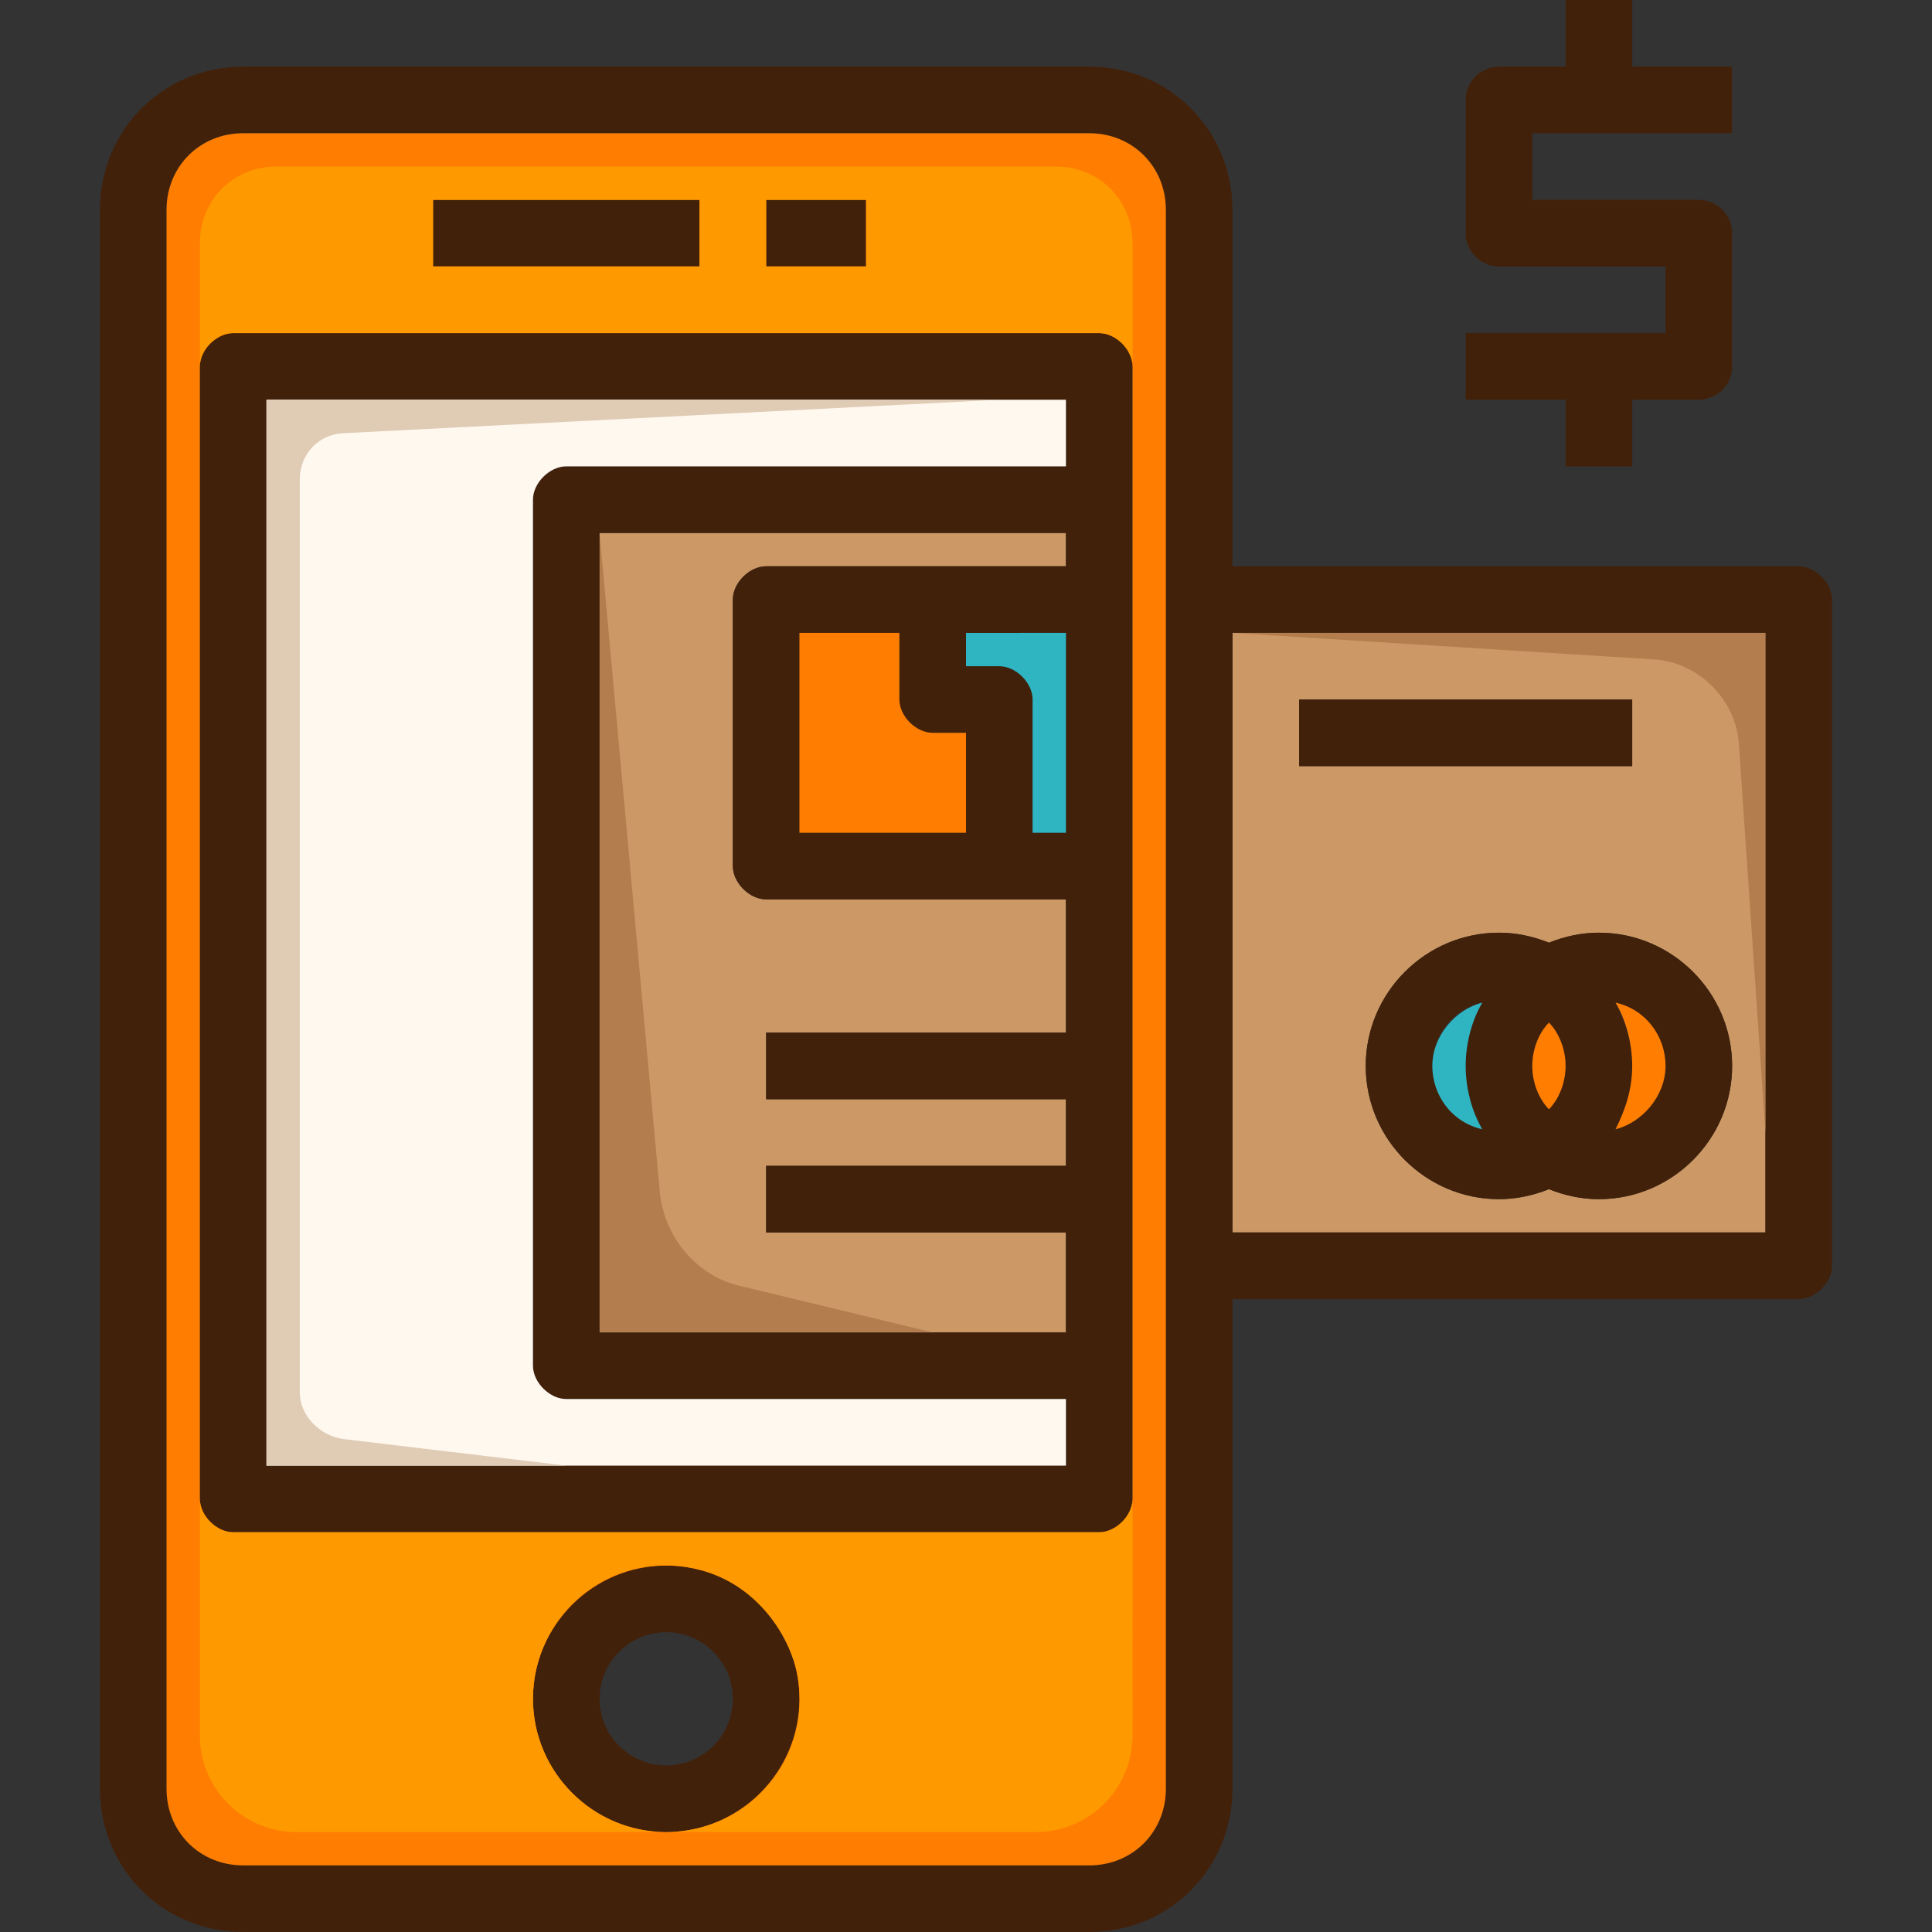
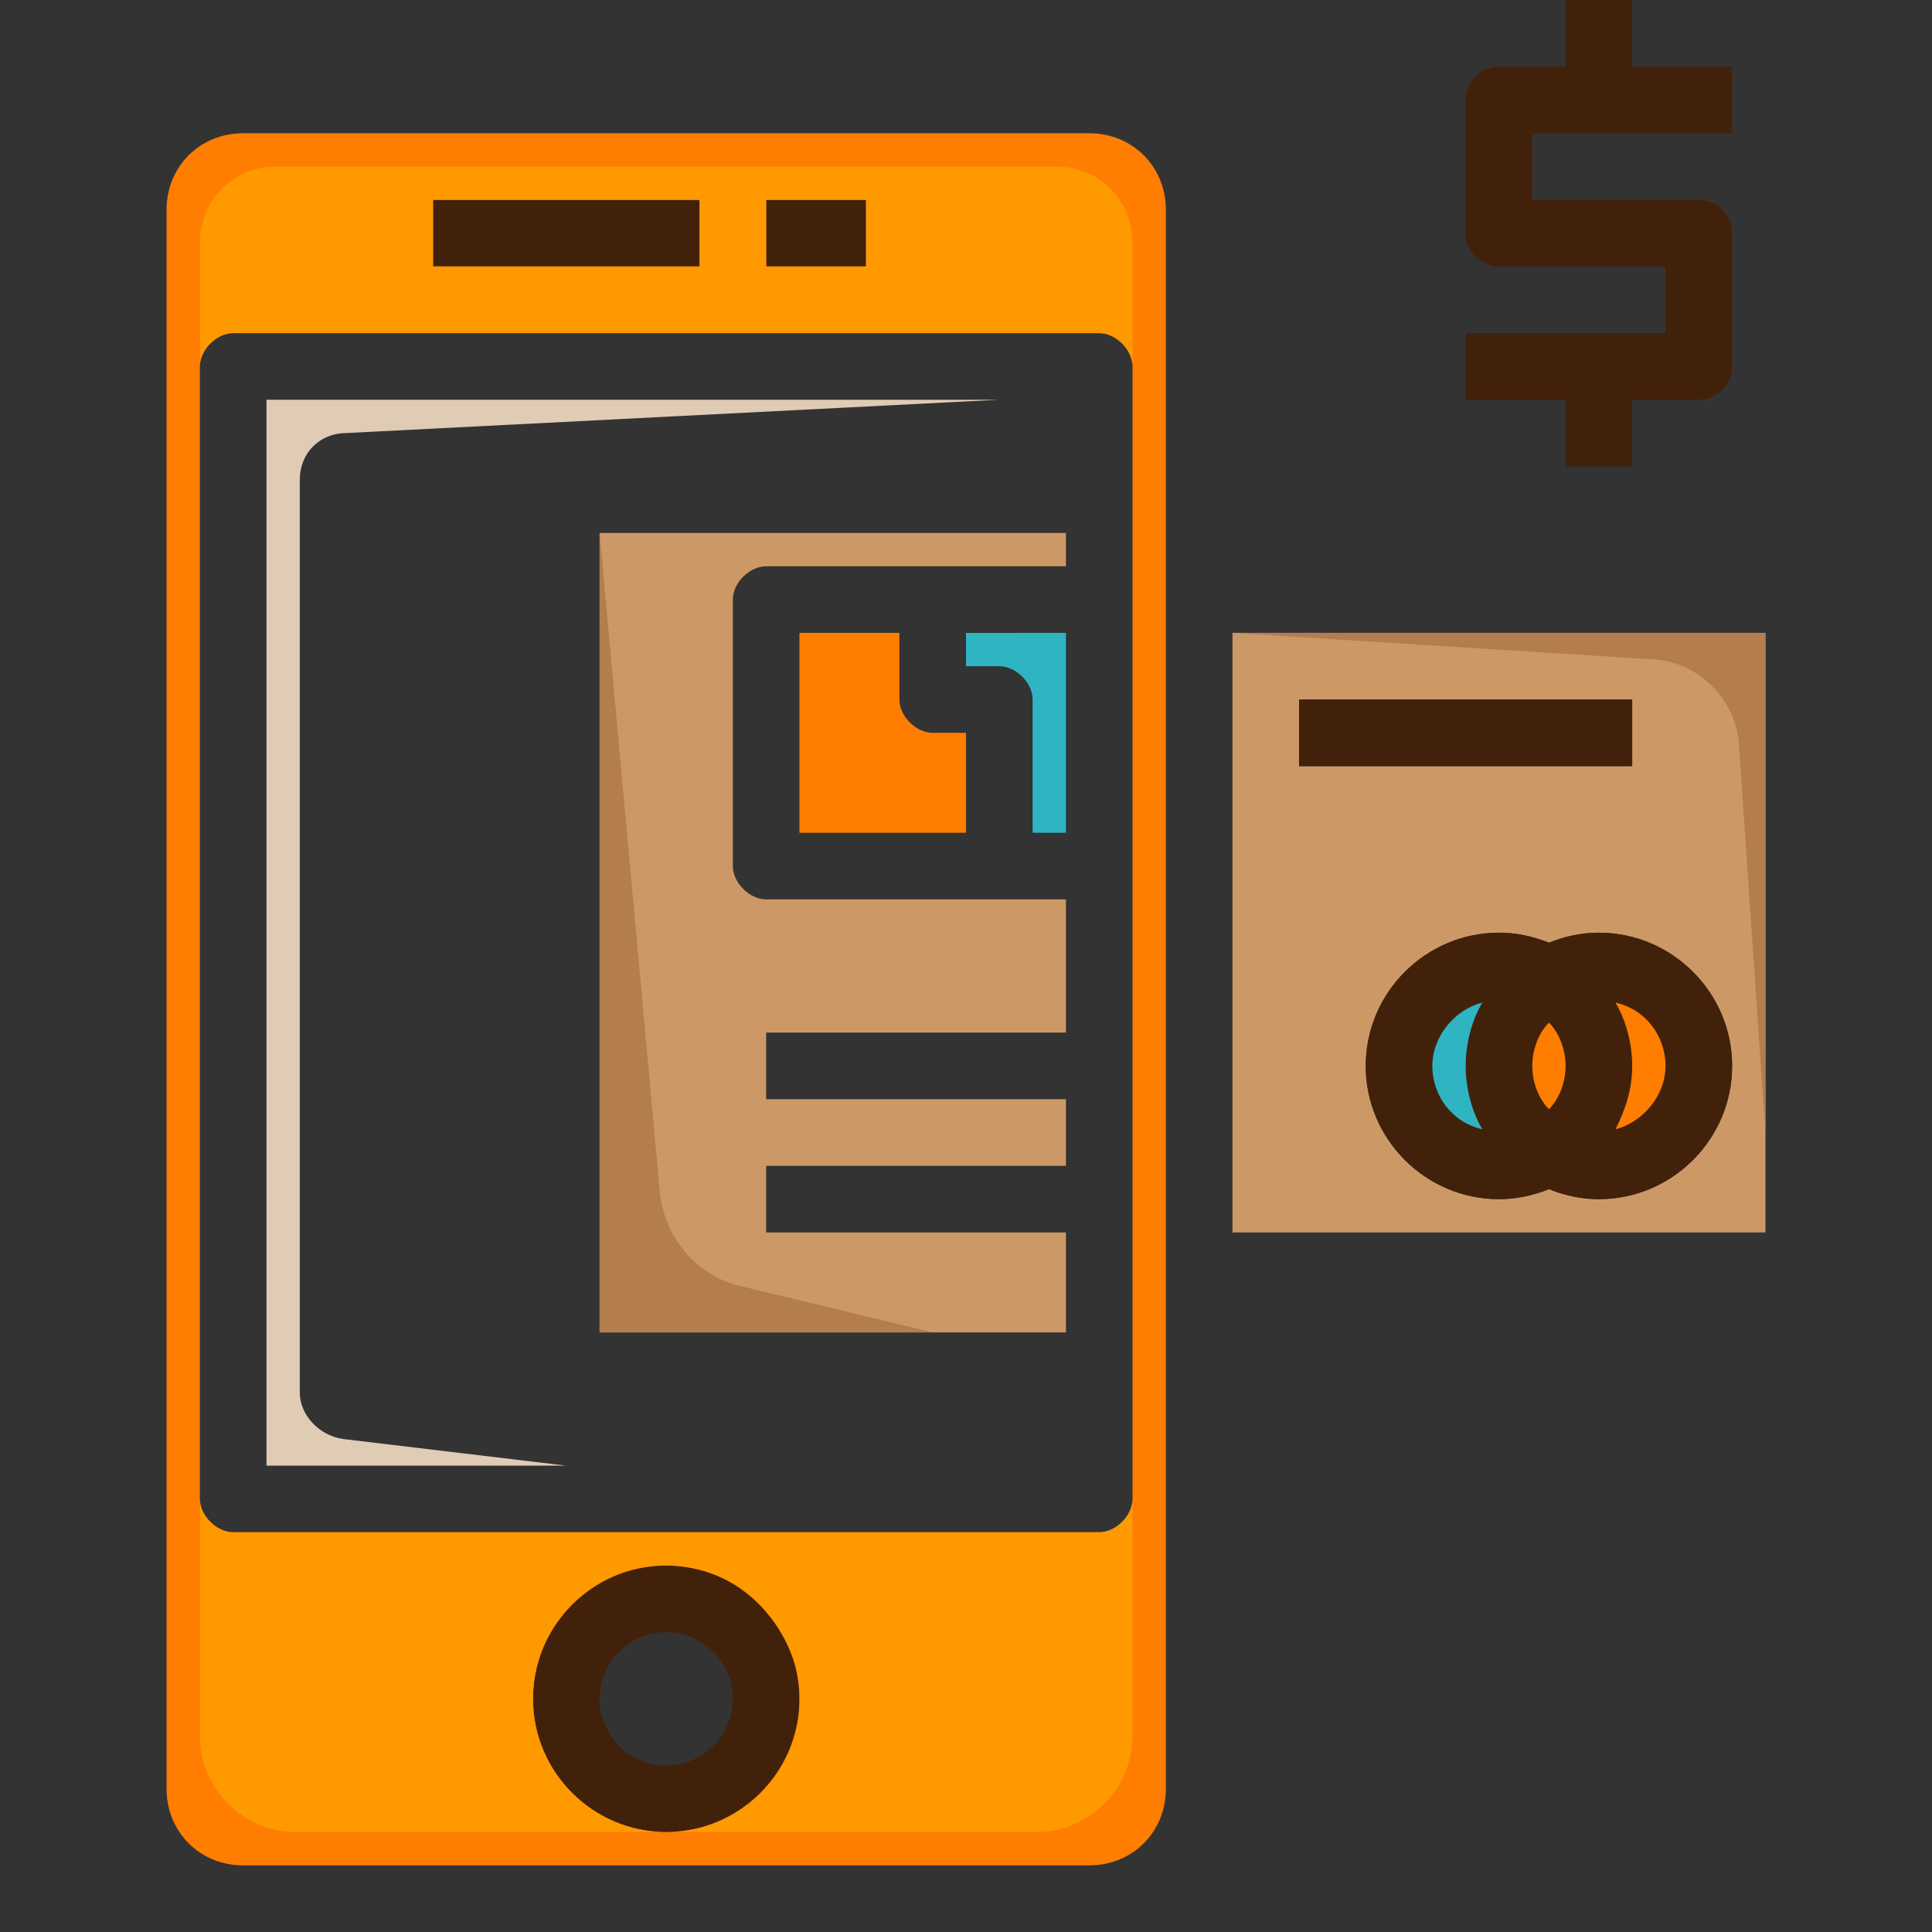
<svg xmlns="http://www.w3.org/2000/svg" version="1.1" id="Layer_1" viewBox="0 0 464 464" xml:space="preserve">
  <rect x="0" y="0" width="464" height="464" fill="#333333" stroke="none" />
  <g>
    <path style="fill:#CC9966;" d="M424,152v144H296V152H424z M416,256c0-17.6-14.4-32-32-32c-4,0-8,0.8-12,2.4c-4-1.6-8-2.4-12-2.4   c-17.6,0-32,14.4-32,32s14.4,32,32,32c4,0,8-0.8,12-2.4c4,1.6,8,2.4,12,2.4C401.6,288,416,273.6,416,256z M392,184v-16h-80v16H392z   " />
    <path style="fill:#CC9966;" d="M256,296v24H144V128h112v8h-72c-4,0-8,4-8,8v64c0,4,4,8,8,8h72v32h-72v16h72v16h-72v16H256z" />
  </g>
  <g>
-     <path style="fill:#42210B;" d="M440,144v160c0,4-4,8-8,8H296v117.6c0,19.2-15.2,34.4-34.4,34.4H58.4C39.2,464,24,448.8,24,429.6   V50.4C24,31.2,39.2,16,58.4,16h203.2c19.2,0,34.4,15.2,34.4,34.4V136h136C436,136,440,140,440,144z M424,296V152H296v144H424z    M280,429.6V360v-56V144V50.4C280,40,272,32,261.6,32H58.4C48,32,40,40,40,50.4V360v69.6C40,440,48,448,58.4,448H160h101.6   C272,448,280,440,280,429.6z" />
    <path style="fill:#42210B;" d="M416,56v32c0,4.8-4,8-8,8h-16v16h-16V96h-24V80h48V64h-40c-4,0-8-3.2-8-8V24c0-4.8,4-8,8-8h16V0h16   v16h24v16h-48v16h40C412,48,416,51.2,416,56z" />
    <path style="fill:#42210B;" d="M384,224c17.6,0,32,14.4,32,32s-14.4,32-32,32c-4,0-8-0.8-12-2.4c-4,1.6-8,2.4-12,2.4   c-17.6,0-32-14.4-32-32s14.4-32,32-32c4,0,8,0.8,12,2.4C376,224.8,380,224,384,224z M400,256c0-7.2-5.6-13.6-12-15.2   c2.4,4.8,4,9.6,4,15.2s-1.6,11.2-4,15.2C394.4,269.6,400,263.2,400,256z M376,256c0-4-1.6-8-4-10.4c-2.4,2.4-4,6.4-4,10.4   s1.6,8,4,10.4C374.4,264,376,260,376,256z M352,256c0-5.6,1.6-11.2,4-15.2c-7.2,1.6-12,8-12,15.2s5.6,13.6,12,15.2   C353.6,267.2,352,261.6,352,256z" />
    <rect x="312" y="168" style="fill:#42210B;" width="80" height="16" />
  </g>
  <g>
    <path style="fill:#FF7D00;" d="M388,240.8c7.2,1.6,12,8,12,15.2s-5.6,13.6-12,15.2c2.4-4.8,4-9.6,4-15.2S390.4,244.8,388,240.8z" />
    <path style="fill:#FF7D00;" d="M372,245.6c2.4,2.4,4,6.4,4,10.4s-1.6,8-4,10.4c-2.4-2.4-4-6.4-4-10.4S369.6,248,372,245.6z" />
  </g>
  <path style="fill:#2FB4C2;" d="M356,240.8c-2.4,4-4,9.6-4,15.2s1.6,11.2,4,15.2c-7.2-1.6-12-8-12-15.2S349.6,242.4,356,240.8z" />
-   <path style="fill:#42210B;" d="M272,328v32c0,4-4,8-8,8H160H56c-4.8,0-8-4-8-8V88c0-4.8,3.2-8,8-8h208c4,0,8,3.2,8,8v32v24v64V328z   M256,352v-16H136c-4,0-8-4-8-8V120c0-4,4-8,8-8h120V96H64v256H256z M256,320v-24h-72v-16h72v-16h-72v-16h72v-32h-72c-4,0-8-4-8-8  v-64c0-4,4-8,8-8h72v-8H144v192H256z M256,200v-48h-24v8h8c4,0,8,4,8,8v32H256z M232,200v-24h-8c-4,0-8-4-8-8v-16h-24v48H232z" />
-   <path style="fill:#FFF8EF;" d="M256,336v16H64V96h192v16H136c-4,0-8,4-8,8v208c0,4,4,8,8,8H256z" />
  <path style="fill:#2FB4C2;" d="M256,152v48h-8v-32c0-4-4-8-8-8h-8v-8H256z" />
  <path style="fill:#FF7D00;" d="M232,176v24h-40v-48h24v16c0,4,4,8,8,8H232z" />
  <g>
    <rect x="184" y="48" style="fill:#42210B;" width="24" height="16" />
    <path style="fill:#42210B;" d="M160,376c17.6,0,32,14.4,32,32s-14.4,32-32,32s-32-14.4-32-32S142.4,376,160,376z M176,408   c0-8.8-7.2-16-16-16s-16,7.2-16,16s7.2,16,16,16S176,416.8,176,408z" />
    <rect x="104" y="48" style="fill:#42210B;" width="64" height="16" />
  </g>
  <path style="fill:#FF7D00;" d="M261.6,32H58.4C48,32,40,40,40,50.4V360v69.6C40,440,48,448,58.4,448H160h101.6  c10.4,0,18.4-8,18.4-18.4V360v-56V144V50.4C280,40,272,32,261.6,32z M184,48h24v16h-24V48z M104,48h64v16h-64V48z M160,440  c-17.6,0-32-14.4-32-32s14.4-32,32-32s32,14.4,32,32S177.6,440,160,440z M264,368H160H56c-4,0-8-4-8-8V88c0-4,4-8,8-8h208  c4,0,8,4,8,8v32v24v64v120v32C272,364,268,368,264,368z" />
  <g>
    <path style="fill:#FF9900;" d="M48,88c0-4,4-8,8-8h208c4,0,8,4,8,8V58.4C272,48,264,40,253.6,40H66.4C56,40,48,48,48,58.4V88z    M184,48h24v16h-24V48z M104,48h64v16h-64V48z" />
    <path style="fill:#FF9900;" d="M128,408c0-20,18.4-36,39.2-31.2c11.2,2.4,20.8,12,24,24C196,421.6,180,440,160,440h88.8   c12.8,0,23.2-10.4,23.2-23.2V360c0,4-4,8-8,8H160H56c-4,0-8-4-8-8v56.8c0,12.8,10.4,23.2,23.2,23.2H160   C142.4,440,128,425.6,128,408z" />
  </g>
  <path style="fill:#E0CBB5;" d="M64,352h72l-53.6-6.4C76.8,344.8,72,340,72,334.4V115.2c0-6.4,4.8-11.2,11.2-11.2L240,96H64V352z" />
  <g>
    <path style="fill:#B37D4D;" d="M224,320l-46.4-11.2c-10.4-2.4-18.4-12-19.2-23.2L144,128v192H224z" />
    <path style="fill:#B37D4D;" d="M296,152l101.6,6.4c10.4,0.8,19.2,9.6,20,20L424,272V152H296z" />
  </g>
</svg>